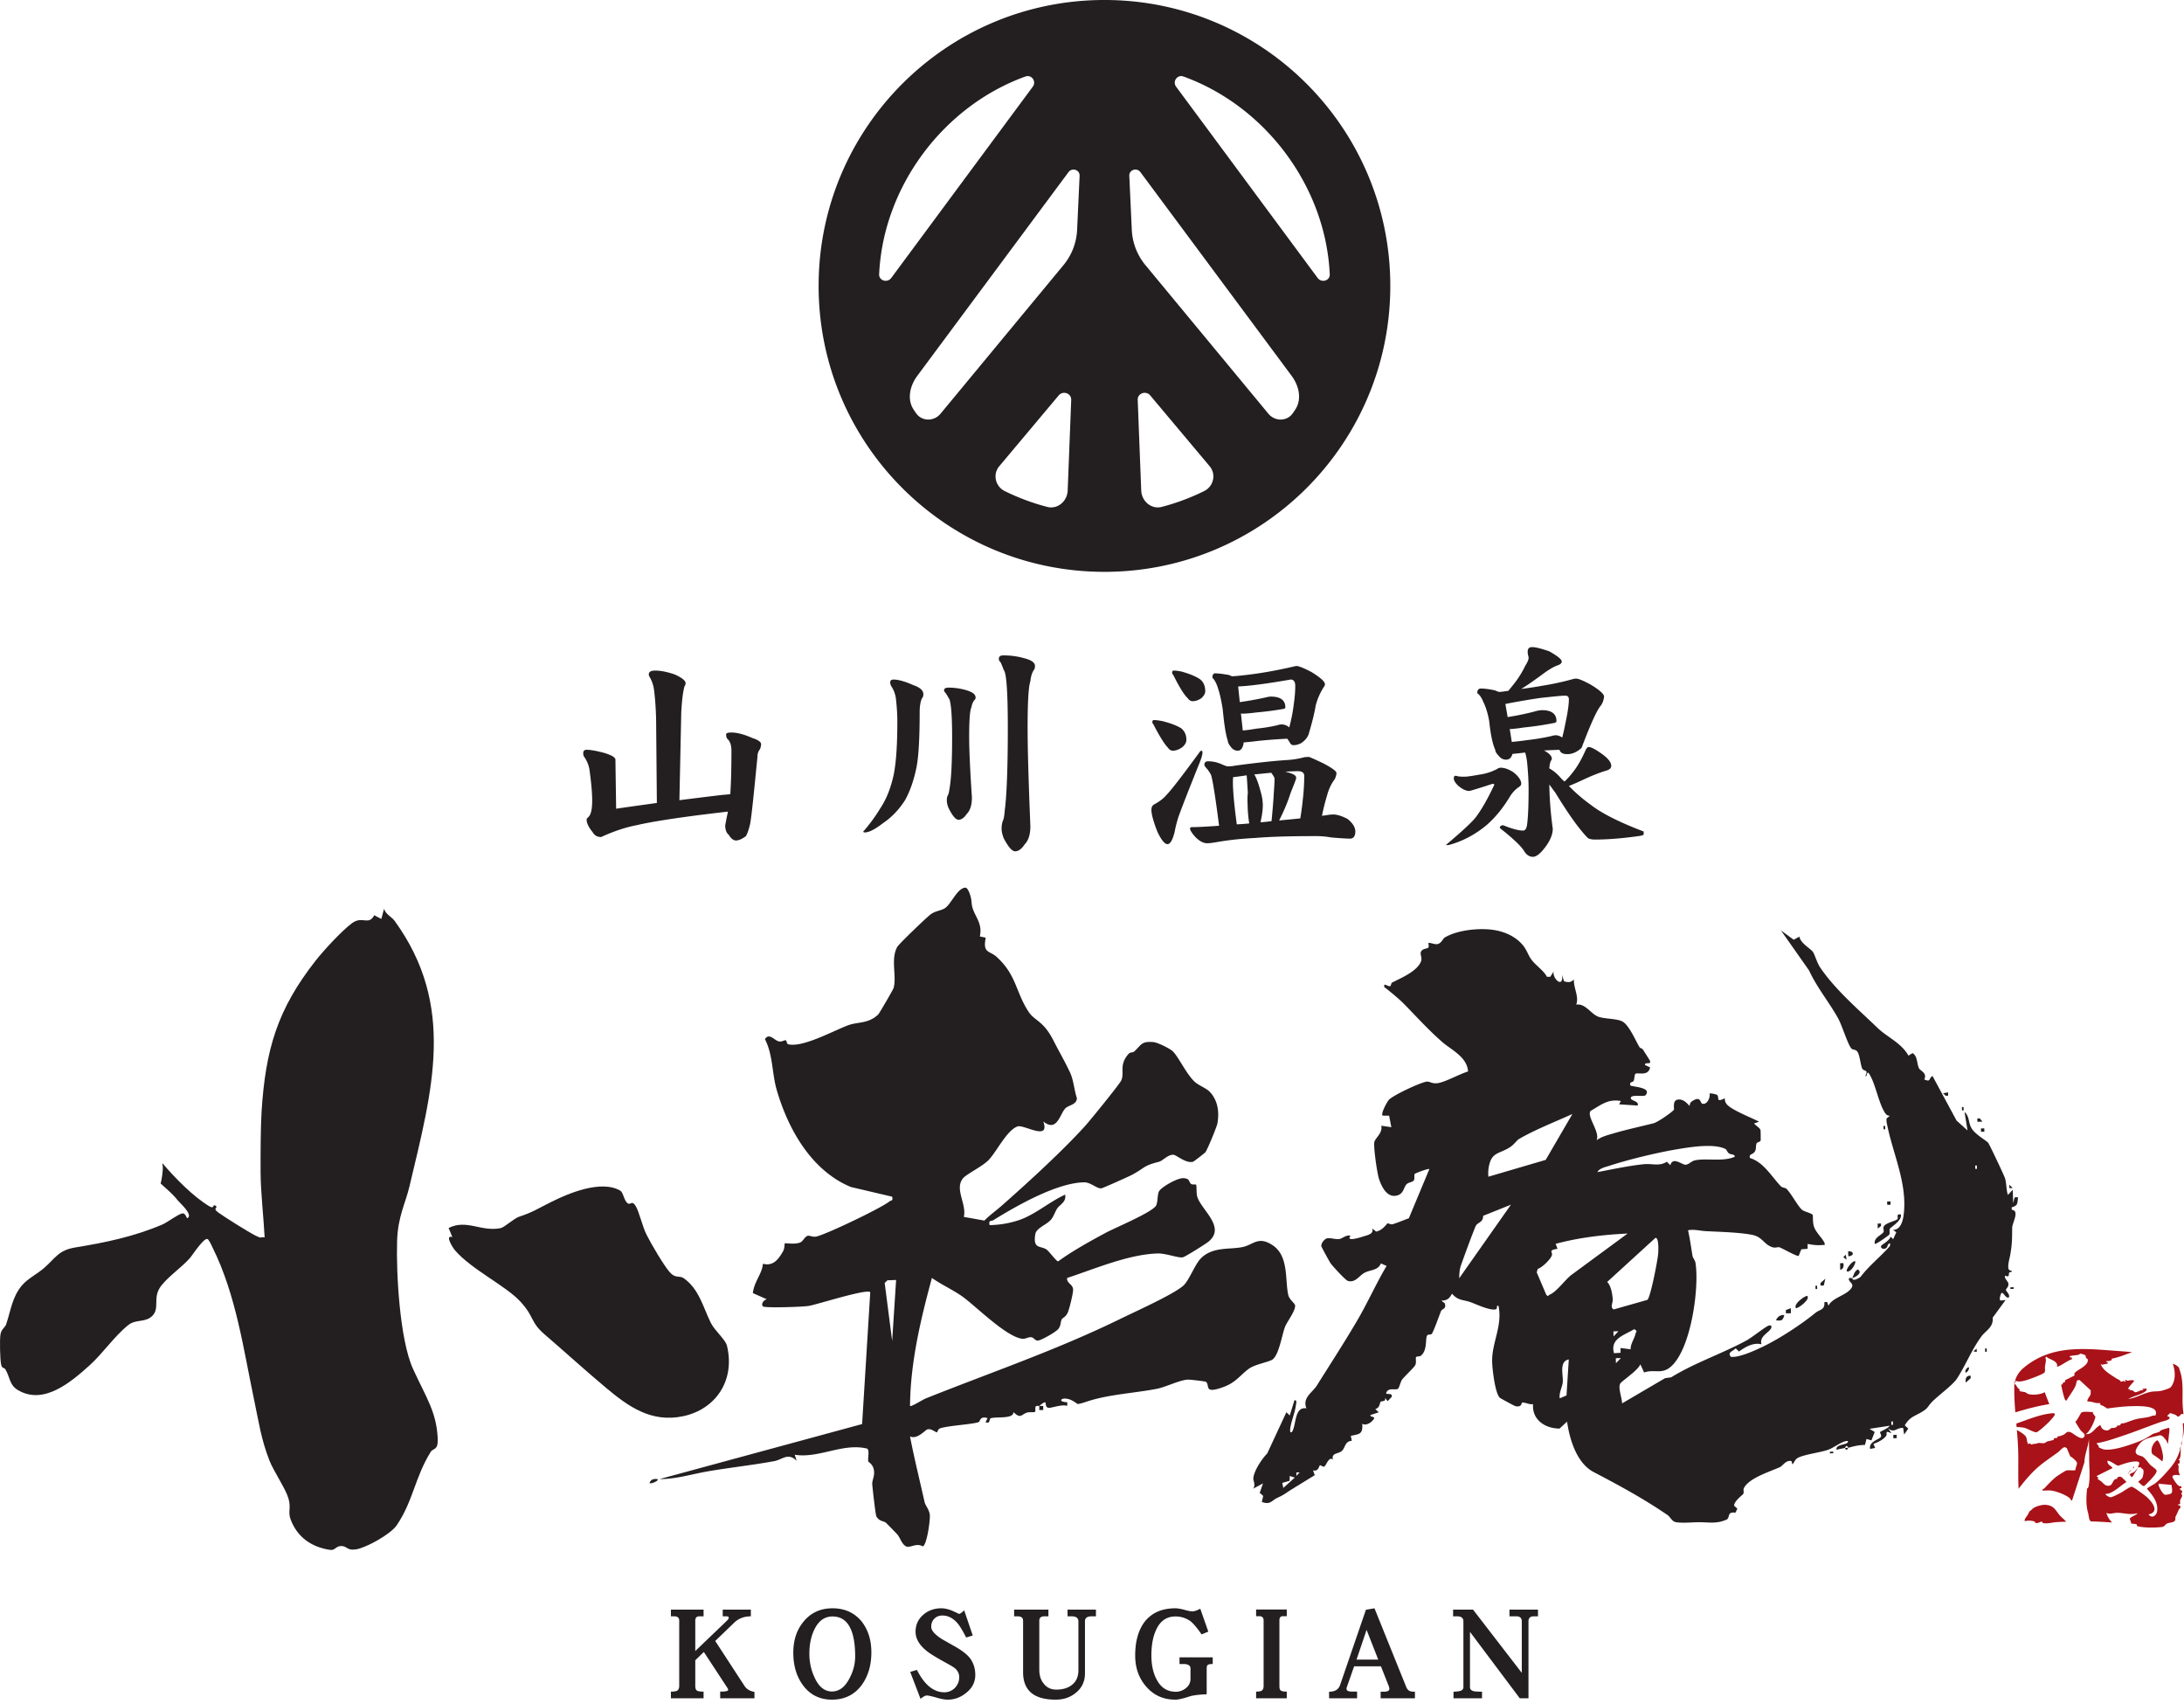
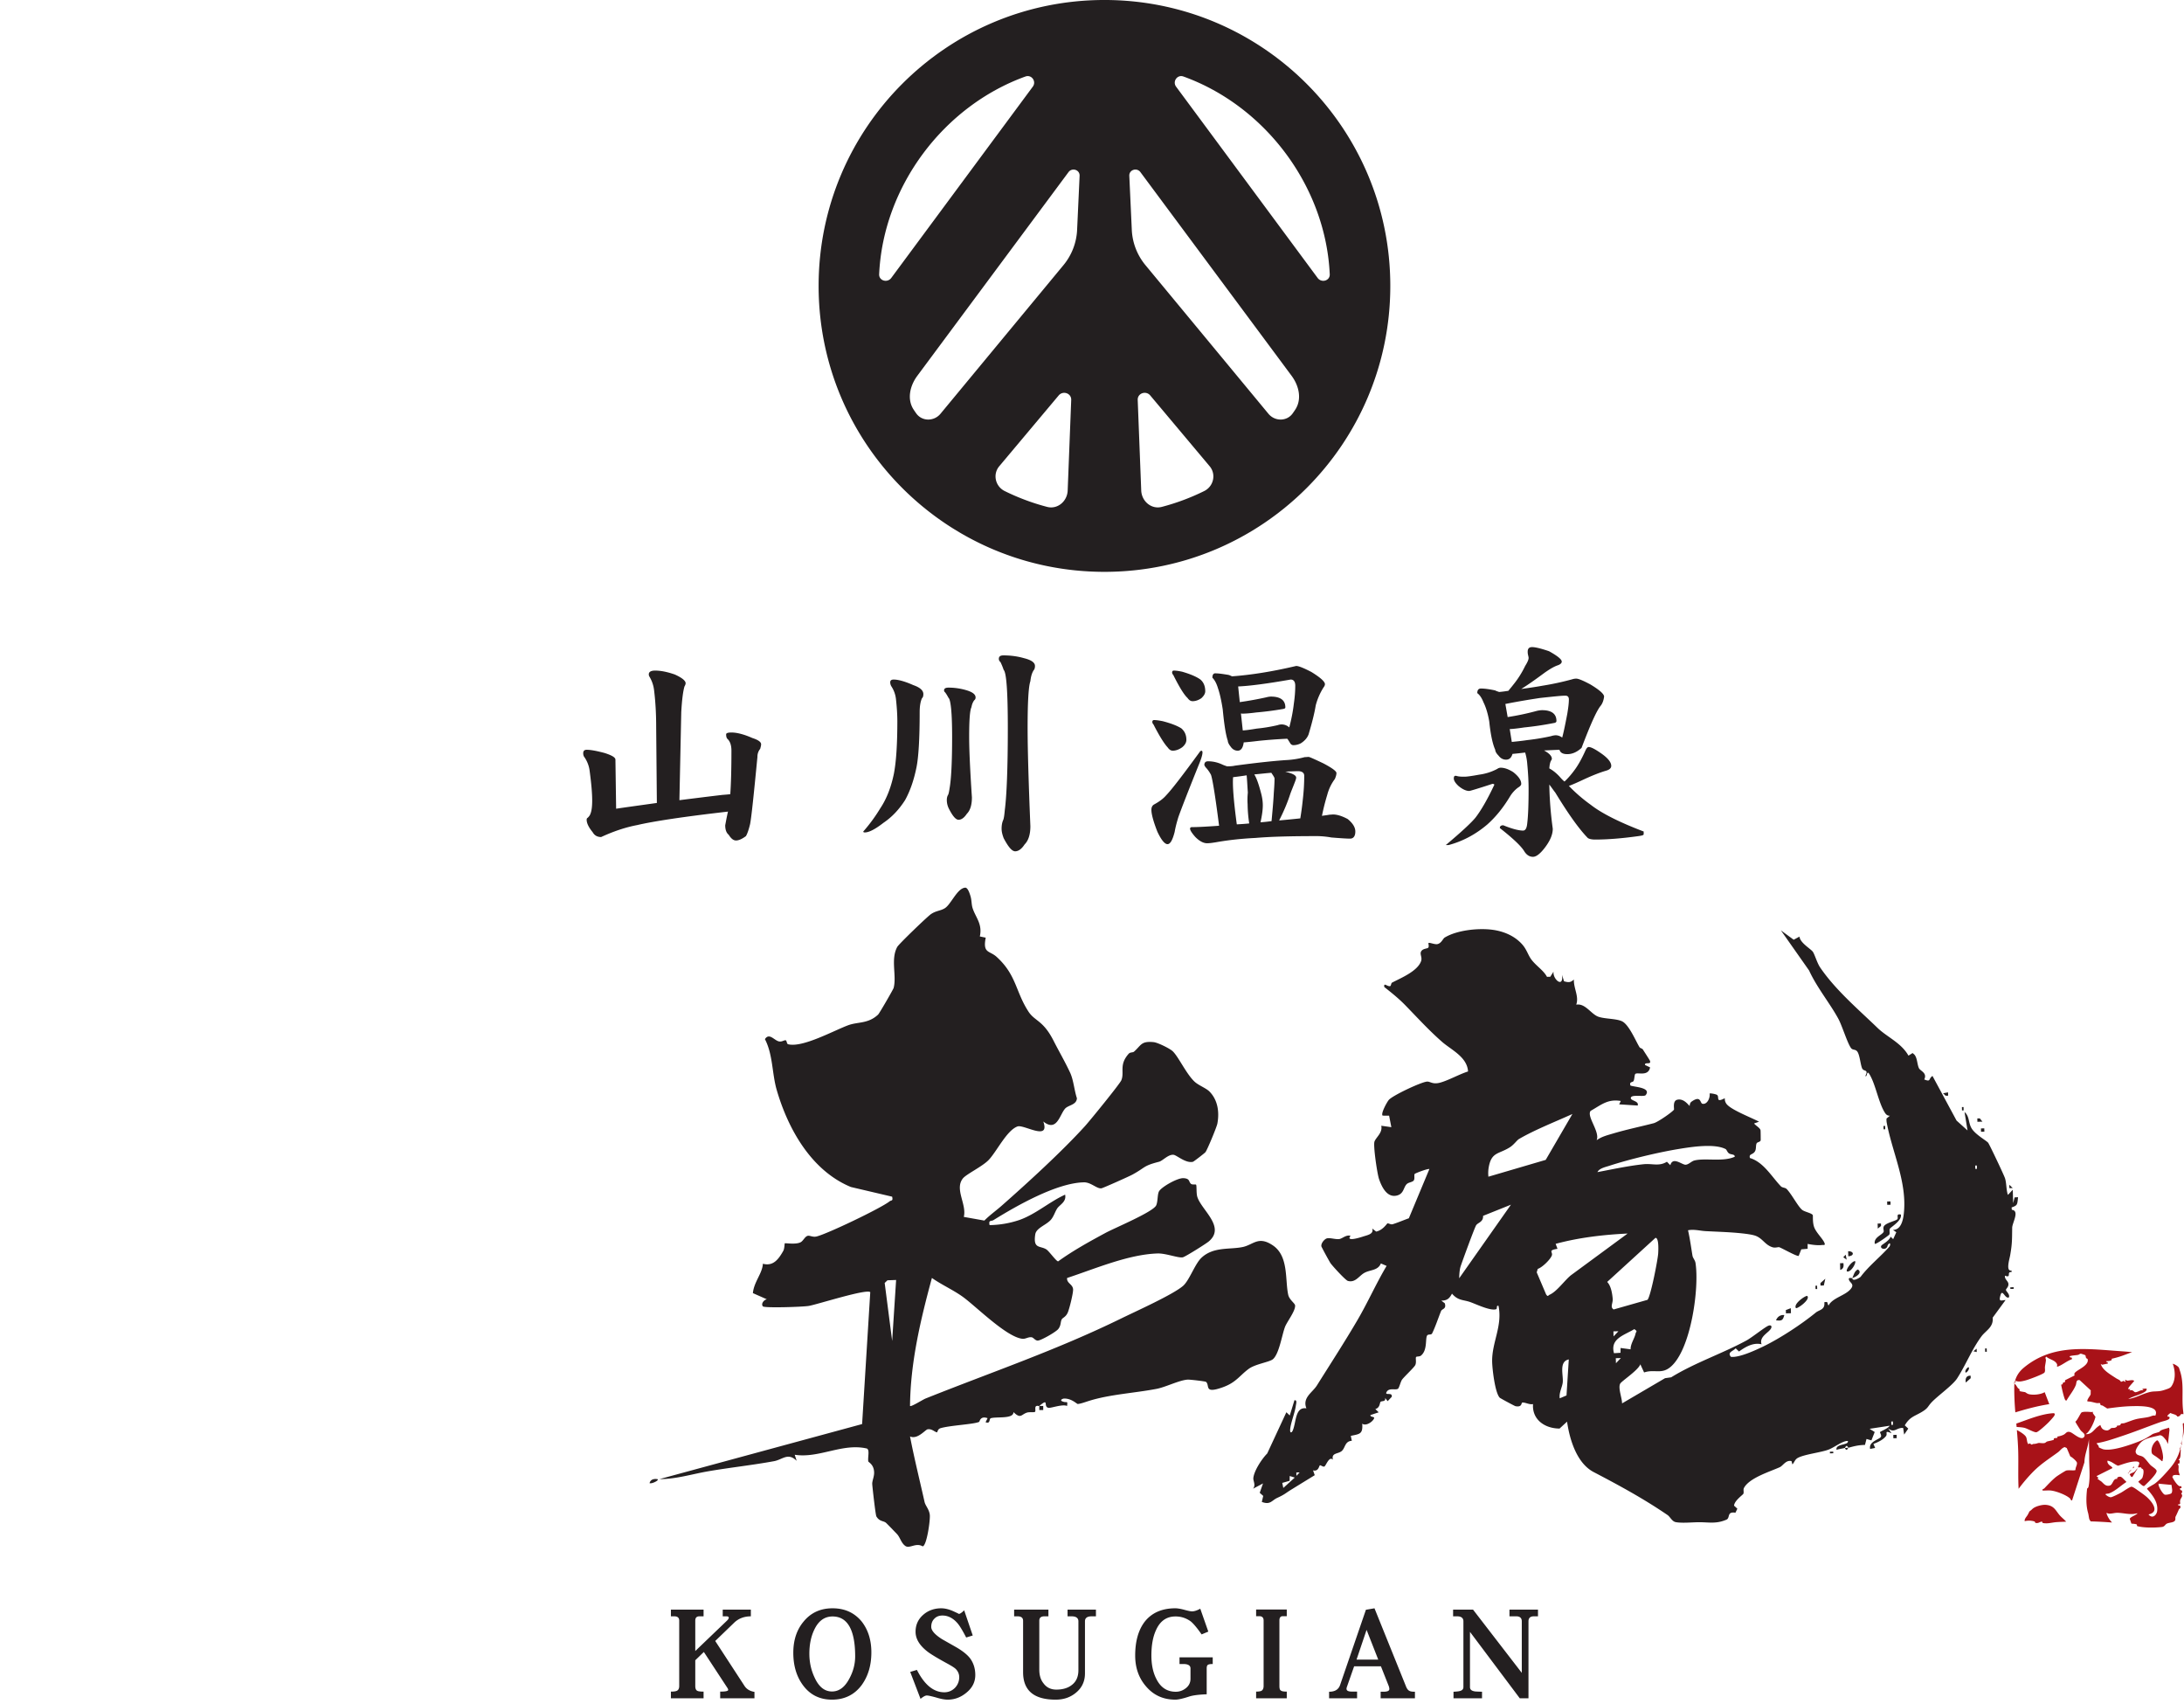
<svg xmlns="http://www.w3.org/2000/svg" width="200" height="156" fill="none">
-   <path d="M36.365 113.6c.072-2.234.759-3.412 1.13-4.979 2.11-8.881 4.274-16.546-1.36-24.32-.274-.377-.811-.583-.966-1.098-.091.31-.161.614-.245.923-.214-.117-.443-.206-.647-.34-.532.994-1.092.022-2.044.73-.951.709-2.588 2.486-3.34 3.444-3.48 4.433-4.581 8.105-4.94 13.816-.085 1.371-.098 3.848-.089 5.603.01 1.756.273 4.048.371 5.899-.473-.067-.198.164-.847-.165-.65-.329-2.835-1.694-3.411-2.117-.576-.423.07-.406-.238-.613-.309-.207-.048.364-.585.042-1.434-.862-3.108-2.551-4.278-3.933-.008.234.041.173.033.487-.009.314-.088.999-.199 1.368.561.529 1.052.893 1.562 1.539.178.226 1.23 1.138 1.002 1.528-.228.39-.187-.438-.618-.319-.432.12-1.33.814-1.805 1.016-2.61 1.11-5.235 1.65-7.934 2.088-1.574.256-1.789.938-2.91 1.911-.576.5-1.503.968-2.021 1.596-.88 1.067-.987 2.234-1.425 3.543-.098.291-.438.419-.519.919-.08.501-.037 2.288.058 2.732.094.445.277.271.389.455.446.735.343 1.434 1.175 1.92 2.325 1.353 4.754-.669 6.54-2.279 1.236-1.114 2.26-2.666 3.552-3.694.7-.556 1.564-.191 2.206-.848.642-.657.086-1.53.618-2.465.533-.936 2.028-1.9 2.848-2.855.188-.219 1.362-2.036 1.631-1.661.23.318.278.48.41.745 2.153 4.335 2.825 9.304 3.79 13.879.449 2.123.645 3.64 1.416 5.614.387.991 1.462 2.542 1.733 3.445.27.902-.06 1.242.205 1.946.624 1.652 1.92 2.532 3.599 2.786.513.078.514-.362 1.06-.351.547.01.478.445 1.357.302.878-.143 3.14-1.361 3.72-2.227 1.504-2.249 1.642-4.348 3.085-6.68.249-.401.718-.086.647-1.323-.139-2.405-1.037-3.616-2.259-6.29-1.221-2.674-1.55-8.834-1.457-11.719zm20.446-4.59c.26.153.338.891.64 1.132.303.241.393-.307.741.236.349.542.6 1.828 1.025 2.677.425.85 1.583 2.813 2.12 3.419.536.606.876.266 1.277.546 1.412.989 1.791 2.705 2.476 4.081.366.737 1.344 1.524 1.483 2.102.773 3.209-1.061 5.826-4.01 6.45-2.947.624-5.053-.916-7.051-2.587-1.998-1.67-3.807-3.33-5.62-4.884-1.37-1.175-.912-1.593-2.254-3.039-1.34-1.445-4.455-2.915-5.974-4.679-.16-.184-.986-1.444-.24-1.209-.12-.285-.222-.561-.343-.834 1.668-.824 2.94.363 4.754.018.35-.066 1.23-.892 1.697-1.047 1.3-.431 1.594-.683 3.002-1.381 1.408-.699 4.488-2.055 6.277-1.001z" fill="#231F20" />
  <path d="M82.062 117.181l-.793.029-.254.244.685 5.308.362-5.581zm13.11 11.535c-.029.025-.23-.068-.323.049-.085.107.004.421-.06.481-.088.084-.51.001-.746.077-.532.17-.556.61-1.234-.046.013.651-1.524.402-2.066.557-.198.057-.014.551-.489.369l.185-.369c-.68-.243-.725.315-.77.336-.47.226-2.604.313-3.522.575-.314.089-.283.392-.345.383-.22-.031-.452-.339-.854-.276-.212.033-.923.96-1.612.655.387 2.009.884 3.992 1.33 5.991.08.362.422.665.481 1.192.052.472-.278 2.817-.653 2.879-.616-.371-1.195.233-1.582-.034-.391-.271-.48-.786-.768-1.09-.206-.216-.833-.87-1-1.024-.233-.212-.59-.094-.89-.595-.076-.127-.357-2.623-.378-2.948-.02-.311.185-.67.172-1.09-.022-.728-.512-.908-.53-.993-.074-.35.145-1.025-.122-1.18-2.244-.531-4.379.916-6.62.568l.18.556c-.797-.794-1.288-.112-2.076.032-1.981.363-4.042.584-6.004.921-1.49.255-2.976.727-4.483.72l18.555-5.039.747-12.075c-.326-.33-4.799 1.109-5.615 1.256-.538.097-4.082.208-4.218.044-.2-.24.1-.604.363-.648l-1.278-.565c.097-1.037.868-1.799.915-2.69.937.252 1.422-.391 1.864-1.17.123-.216.114-.67.14-.694.055-.05.985.131 1.444-.099.257-.129.393-.536.67-.596.183-.039.447.148.798.064.98-.236 5.89-2.583 6.69-3.219.151-.12.331.003.23-.425l-3.777-.886c-3.58-1.477-5.73-5.234-6.79-8.875-.444-1.525-.337-3.221-1.082-4.66.388-.61.836.094 1.265.202.277.07.473-.114.622-.101.127.01.094.328.234.364 1.319.34 4.179-1.25 5.506-1.74.886-.327 1.813-.116 2.733-.97.12-.11 1.391-2.31 1.427-2.448.293-1.134-.294-2.61.332-3.754.142-.26 2.737-2.758 3.078-2.994.477-.329.888-.3 1.283-.55.556-.35 1.11-1.774 1.813-1.871.282-.09.474.588.529.765.12.39.085.764.196 1.105.286.873.913 1.44.662 2.589l.54.112c-.292 1.461.345 1.166.993 1.754 1.827 1.655 1.725 3.177 2.921 5.015.58.89 1.342.78 2.303 2.678.45.891 1.051 1.921 1.511 2.913.317.681.378 1.613.622 2.34-.032.624-.791.616-1.09.959-.494.567-.75 2.165-1.99 1.169.652 1.838-1.783.25-2.358.454-.989.353-1.908 2.307-2.653 3.079-.578.597-2.041 1.287-2.356 1.686-.775.985.376 2.36.089 3.516l1.883.336c.486-.494 1.056-.895 1.571-1.348 2.368-2.085 5.555-4.994 7.649-7.306.437-.482 3.183-3.851 3.322-4.189.31-.747-.241-1.4.673-2.428.14-.158.38-.099.483-.188.67-.588.639-.99 1.802-.876.379.037 1.479.582 1.743.83.529.498 1.25 2.084 2.005 2.788.375.349 1.064.591 1.379.917.757.783.905 1.88.709 2.926-.061.326-.924 2.397-1.088 2.609-.074.096-1.075.866-1.145.883-.667.161-1.479-.606-1.782-.639-.483-.052-.99.551-1.326.637-1.496.384-1.189.499-2.461 1.189-.299.162-2.659 1.217-2.811 1.241-.418.065-.957-.556-1.602-.546-2.48.042-6.149 2.133-8.284 3.455-.228.141-.463-.039-.36.46a8.92 8.92 0 002.726-.468c1.496-.526 2.758-1.669 4.192-2.32.142.657-.503.928-.72 1.256-.207.312-.317.733-.582 1.04-.427.493-1.34.741-1.433 1.339-.21 1.362.444 1.015 1.014 1.376.255.161.904 1.094 1.082 1.096 1.367-.986 2.864-1.81 4.34-2.607.835-.452 4.354-1.916 4.637-2.517.167-.357.101-1.034.271-1.305.253-.402 1.684-1.22 2.23-1.188.626.036.456.338.696.526.123.096.408.017.456.071.072.079.011.775.112 1.105.369 1.215 2.626 2.758 1.053 4.09-.253.213-2.114 1.383-2.368 1.451-.381.1-1.556-.374-2.326-.349-2.691.088-5.734 1.409-8.279 2.244-.058.48.502.555.546 1.023.03.324-.328 1.762-.478 2.122-.175.425-.461.482-.553.634-.138.227-.048.532-.319.887-.209.275-1.57 1.047-1.869 1.065-.24.015-.388-.262-.558-.298-.302-.062-.565.164-.853.135-1.432-.139-4.163-2.873-5.397-3.79-.879-.653-2-1.143-2.9-1.78-1.036 3.818-1.968 7.735-2.004 11.719.092.106 1.169-.58 1.424-.682 6.069-2.425 12-4.43 17.943-7.342 1.285-.63 4.732-2.176 5.644-2.977.572-.504 1.077-2.002 1.676-2.566 1.099-1.033 2.584-.735 3.772-.983.996-.209 1.436-1.052 2.773-.147 1.459.988 1.099 3.153 1.402 4.521.1.452.607.771.628.964.056.495-.747 1.507-.923 1.974-.286.757-.538 2.479-1.11 2.959-.315.264-1.61.434-2.224.89-.839.625-1.154 1.244-2.364 1.677-1.76.628-1.159-.159-1.534-.492-.064-.057-1.5-.221-1.685-.208-.779.055-2.007.685-2.834.844-2.036.391-4.285.503-6.201 1.104-.285.089-.767.268-1.027.282-.085.004-.566-.518-1.257-.496-.135.004-.517.179-.008.306.283.07.344-.123.289.372-.432-.194-1.495.223-1.72.169-.495-.12.112-.957-.829-.168l.363.001v.37h-.362v-.371zm-34.962 6.7c.189.09-.49.444-.727.368.09-.357.403-.419.727-.368zm58.359-.145l-.464-.144-.006.438-.676.194.096.462 1.05-.95zm.449-.473l-.306.007.008.307.298-.314zm54.333-4.358l-.008-.306-.151.004.008.306.151-.004zm-24.923-6.109l-.461.011.013.461.448-.472zm-4.766.124c-.928.189-.484 1.441-.553 2.1-.045.433-.359.956-.274 1.46l.618-.263.209-3.297zm4.547-2.58l-.46.011.012.461.448-.472zm1.113 1.655c-.012-.508.365-.991.457-1.445.039-.19.22-.176-.117-.404-.926.565-2.233.863-1.861 2.204l.599-.038.004-.441.918.124zm1.546-4.531c.292-.301.94-3.645.98-4.24.016-.248.081-1.451-.25-1.434l-4.42 4.035c.349.356.458 1.036.504 1.529.04.42-.269.771.088.992l3.098-.882zm-1.819-6.069c-2.205.106-4.456.366-6.59.943l.169.454c-.918.143-.395.289-.522.62-.141.37-.882 1.092-1.287 1.219l-.095.314.863 2.027c.178.247.164.093.328.02.651-.288 1.355-1.296 1.93-1.769l5.204-3.828zm-10.683-2.642l-2.553 1.023c.031.569-.471.61-.634.86-.15.23-1.27 3.305-1.416 3.745-.107.321-.128.767-.138 1.11l4.741-6.738zm42.672-3.281l-.007-.306-.151.004.008.306.15-.004zm-23.009-1.806c-1.02-.537-3.146-.201-4.267-.018-1.925.314-4.567.95-6.419 1.554-.336.109-.898.224-1.056.57 1.387-.263 2.805-.572 4.211-.722.821-.087 1.426.221 2.15-.228l.313.317c.221-.813 1.048-.049 1.381-.045.286.003.547-.319.822-.387 1.007-.251 2.615.15 3.697-.343.012-.251-.346-.177-.533-.31-.152-.109-.212-.343-.299-.388zm-14.036-3.215c-1.546.704-3.43 1.438-4.891 2.289-.183.106-.462.519-.828.753-1.004.641-1.668.419-1.931 1.765a3.078 3.078 0 00-.041.933l5.247-1.54 2.444-4.2zm24.954 30.571c-.244.069-.518.092-.763.173-.107-.485.746-.44.983-.64.209-.249-.141-.164-.279-.114-.475.167-.982.56-1.439.735-.703.267-2.249.436-2.825.766-.27.154-.29.389-.483.591l-.082-.304c-.511-.13-.78.423-1.073.556-.897.408-2.798.978-3.285 1.907-.084.16.02.395-.058.537-.057.102-.818.624-.846 1.08l.302.277-.176.368c-.818-.131-.456.478-.824.636-.906.391-1.561.243-2.426.234-.632-.007-1.648.107-2.23-.012-.328-.067-.504-.486-.734-.644-2.21-1.511-4.465-2.732-6.765-3.934-1.556-.812-2.205-2.986-2.44-4.618l-.687.633c-1.381-.007-2.533-.844-2.428-2.242-.314.082-.731-.175-.986-.136-.109.017.014.444-.617.331-.08-.015-1.388-.719-1.446-.777-.436-.445-.685-2.646-.696-3.31-.029-1.768.964-3.261.582-5.102-.26-.059-.054.273-.245.32-.553.135-1.778-.464-2.348-.666-.619-.22-1.106-.112-1.667-.77-.24.448-.435.634-.98.64l.318.238c.178.549-.246.49-.34.719-.25.619-.532 1.474-.816 2.042-.09.18-.373.028-.469.212-.163.309.045 1.357-.568 1.832-.118.091-.377.056-.427.115-.083.098.053.485-.085.75-.119.23-.989 1.035-1.203 1.322-.136.183-.266.773-.381.842-.247.145-.811-.118-1.037.291-.208.377.564-.035.471.445l-.375.396-.234-.299c.093.371-.317.258-.412.36-.091.096-.045.547-.482.661l.308.3-.759.252c-.015.271.571.04.244.456-.191.245-.692.556-.993.33.073.962-.233.945-1.047 1.117l.094.454c-.659.034-.584.663-.94.947-.34.272-.951.143-.79.787-.346-.37-.624.529-.78.617-.121.066-.353-.15-.416-.105-.082.059-.121.59-.625.459l.155.442c-.734.451-1.472.904-2.206 1.357-.493.305-.523.397-1.218.716-.529.244-.634.67-1.422.375l.128-.551-.32-.285.301-.858-.909.484c.269-.35-.005-.706.024-.979.07-.676.779-1.752 1.27-2.246l1.754-3.775.311.297.428-1.394c.276-.044.149.332.128.495-.09.676-.488 1.615-.522 2.205-.02.333.146.283.237.074.336-.774.201-2.191 1.253-2.035-.392-.977.552-1.444.96-2.094 1.222-1.948 2.575-4.035 3.727-6.006.94-1.61 1.704-3.336 2.657-4.94l-.524-.225c-.271.663-.951.562-1.497.855-.507.272-.822.934-1.522.746-.221-.059-1.427-1.38-1.602-1.637a32.43 32.43 0 01-.819-1.504c-.083-.259.236-.662.474-.749.266-.097.832.108 1.16.054.294-.048.622-.415 1.03-.297-.479.587.92.14 1.108.078.445-.148 1.044-.232.874-.746l.362.282c.619-.13.972-.723 1.033-.749.08-.033.312.127.475.076.501-.156.991-.37 1.485-.547l1.882-4.509c-.2-.035-1.302.391-1.344.448-.079.102.024.419-.083.591-.1.16-.449.174-.618.316-.342.287-.265.907-.929 1.072-.906.226-1.388-.785-1.639-1.511-.166-.48-.547-3.072-.414-3.433.147-.398.76-.804.619-1.444l.924.13-.205-1.05-.592-.006c-.197-.175.401-1.252.569-1.444.356-.405 2.945-1.628 3.49-1.67.31-.023.512.284 1.212.092.777-.214 1.74-.764 2.55-1.022-.083-1.332-1.541-1.976-2.384-2.714-1.215-1.064-2.265-2.222-3.39-3.375-.583-.597-1.243-1.125-1.895-1.64-.073-.454.259-.042.519-.078.114-.016.089-.271.191-.325.782-.413 2.322-1.03 2.656-1.962.126-.352-.125-.624-.003-.876.145-.3.575-.256.664-.366.091-.111-.009-.388.02-.421.068-.077.573.149.811.1.374-.078.508-.5.67-.6 1.108-.678 3.075-.89 4.389-.712 1.035.139 2.056.573 2.743 1.373.393.458.515.965.814 1.357.449.592 1.098.971 1.423 1.576l.302-.006.297-.468c-.085.706.944 1.56.779.288l.182.595c.411.111.587.129.903-.163-.027.82.485 1.543.216 2.301.833-.147 1.352.865 2.026 1.105.582.207 1.633.166 2.161.415.647.303 1.27 1.828 1.608 2.373.061.099.248.113.309.214.123.201.609.937.644 1.026.163.42-.513.068-.448.392l.463.218c-.165.857-1.124.428-1.347.594-.087.065-.078.48-.161.643-.085.167-.42.042-.291.426.342.138 1.945.171 1.395.876-.152.194-1.38-.111-1.362.279.013.25.77.256.63.675l-1.695-.109.147-.309c-1.204-.202-1.795.364-2.761.905-.396.507.882 1.918.549 2.69.438-.326.975-.458 1.488-.611 1.262-.375 2.505-.629 3.739-.948.371-.096 1.664-.989 1.852-1.235.048-.062-.149-.798.296-.912.653-.167 1.099.6 1.151.558-.009-.131.049-.302.153-.376.893-.641.778.133 1.01.184.437.096.724-.552.657-.933.056-.052.577.049.681.123.25.176-.172.763.712.301a.772.772 0 00.239.619c.525.521 2.199 1.164 2.894 1.532l-.455.163c.144.193.545.398.593.618.01.045.02.871.013.916-.026.163-.301.168-.361.269-.103.173-.037.48-.137.698-.182.398-.611.237-.486.662 1.245.376 1.972 1.683 2.83 2.585.143.15.396.109.539.257.466.485 1.034 1.604 1.417 1.908.231.182.854.282.969.475.03.051-.038.683.136 1.128.196.499.756 1.012.925 1.395.127.289-.088.197-.212.214-.378.054-.94-.021-1.321-.1l.002.447-.582.051-.24.601c-.193.052-1.456-.674-1.77-.792-.107-.04-.354.08-.612.003-.737-.219-.923-.872-1.68-1.089-.513-.147-1.582-.235-2.152-.273-.815-.053-1.515-.075-2.303-.117-.524-.028-1.059-.19-1.616-.079.177.767.279 1.554.409 2.331.035.208.236.407.276.658.361 2.296-.417 7.938-2.277 9.514-.851.721-1.471.188-2.43.514l-.346-.749c-.183.543-1.711 1.533-1.842 1.772-.217.395.18 1.347.168 1.81l3.937-2.308.561-.08c2.167-1.338 4.649-2.156 6.889-3.369.52-.282 1.73-1.263 2.039-1.364.196-.064.308.03.233.221-.166.416-1.13.754-.883 1.487-.764-.178-1.452.224-2.068.663l-.304-.294c-.242.28-.791.35-.433.783.755.084 2.217-.591 2.948-.943 1.54-.741 3.524-2.048 4.817-3.105.334-.274.875-.25.785-.949.412-.095.225.093.39.297.363-.709 1.53-.903 2.034-1.518.4-.49-.163-.565-.178-.914-.007-.157.284-.052.309-.086.124-.17.174-.625.518-.78.492.299-.254.74-.518.78.036.373.638-.005.766-.101.751-1.005 1.804-1.825 2.625-2.752.156-.176.097-.533-.146-.136-.077.52-.807.314-.554-.001.067-.084.727-.441.825-.794l.237.226.287-.632-.31-.214c.837.002.978-1.13 1.025-1.801.192-2.743-1.083-5.337-1.584-7.97a1.445 1.445 0 01-.026-.425l.308-.257c-.201.007-.331-.085-.44-.249-.598-.906-.85-2.593-1.431-3.548-.275-.452-.187.311-.377.16.327-.654-.155-.368-.298-.708-.145-.34-.205-1.127-.404-1.475-.174-.303-.434-.156-.596-.359-.33-.412-.819-2.036-1.169-2.685-.75-1.392-1.971-2.87-2.684-4.431l-2.583-3.675 1.173.858.53-.286c.05.575 1.04 1.121 1.227 1.394.172.25.387 1.023.666 1.431 1.411 2.072 3.51 3.845 5.248 5.527.872.844 2.181 1.371 2.838 2.545l.379-.237.158.137c.28.305.253.908.427 1.255.129.253.783.428.48 1.025.645.262.363-.067.757-.32l2.203 4.083 1.006.907-.275-1.685c.48.402.329.991.662 1.515.359.566 1.338 1.094 1.502 1.297.114.14 1.441 2.938 1.539 3.238.151.459.105 1.053.268 1.536l.447-.472.034 1.229.136-.53.312-.018c-.07.704-.05.747-.591.939l.021.214c.742.082.041 1.193.035 1.639-.017 1.095.005 1.444-.189 2.546-.056.318-.423 1.486.128 1.37l.003.149c-.504-.066.042.581-.603.326-.065.3.273.483.31.719.05.318-.223.466-.222.587 0 .127.386.394.27.684-.356.167-.587-.828-.768-.204-.188.645.049.475.467.443l-1.183 1.616c.092.877-.632 1.178-1.028 1.714-.893 1.209-1.427 2.605-2.228 3.846-.418.646-1.849 1.644-2.384 2.242-.331.369-.273.489-.876.846-.66.391-1.07.433-1.533 1.211l.32.299-.378.546-.09-.61c-.637-.035-.801.517-1.382.036l.317.451c-.728-.3-.317.024-.509.263-.288.358-.727.55-1.15.717l.159.366-.46.091c-.145-.687.838-.856.983-1.103.09-.153-.103-.385-.076-.437.036-.068.783-.354.881-.584l-1.838.282.47.294-.302.765-.45-.129-.141.546c-.576.011-.982.107-1.53.266-.161-.393-.286.002-.308.008z" fill="#231F20" />
  <path d="M169.255 132.548c-.022.006-.147.4-.307.008l.307-.008zm4.819-21.356c.116.559-.927 1.147-1.007 1.295-.08.147.025.39-.056.539-.037.069-1.238.93-1.325.843-.126-.579.669-.807.804-1.091.057-.12-.105-.355.054-.553.236-.294 1.074-.458 1.203-.605.128-.146-.166-.533.327-.428zm-8.57 7.456c.311.323-.938 1.216-1.046 1.103-.255-.405.95-1.202 1.046-1.103zm3.633-2.25c-.15-.147.454-.96.742-.942.131.149-.382 1.054-.742.942zm-5.74 3.999c-.138.489-.231.535-.756.479.115-.325.409-.526.756-.479zm17.065 5.549l.005.227-.448.399c-.07-.367.055-.654.443-.626zm-11.654-10.308c.047.285.015.531-.289.622l-.016-.614.305-.008zm-4.801 4.586l-.46.012-.008-.304.455-.168.013.46zm3.008-2.539l-.304.007-.006-.227.448-.398-.138.618zm2.24-2.675l-.012-.46c.563-.012.575.442.012.46zm2.995-3.001l.005.228-.298.241-.013-.461.306-.008zm6.143-12.007l.009.306-.228.005-.238-.223.457-.088zm3.148 2.683l-.46.013-.008-.306.227-.005.241.298zm-1.546 22.964c-.108-.189.232-.542.292-.469.108.19-.231.542-.292.469zm-6.875-15.662l.008.306-.306.008-.008-.306.306-.008zm-4.013 5.335l-.309-.222.222-.236.087.458zm4.576 16.034l.008.306-.306.008-.008-.306.306-.008zm8.027-28.058l.009.306-.306.008-.008-.305.305-.009zm2.606 5.468l-.306.008-.008-.306.314.298zm-3.296 15.01l-.308-.067.299-.239.009.306zm-1.199-22.122l-.151.004-.008-.306.15-.004.009.306zm-7.184 1.729l-.15.004-.009-.306.151-.004.008.306zm-6.228 14.625l-.151.004-.008-.306.151-.004.008.306zm17.992-.165l.004.151-.306.008-.004-.151.306-.008zm-2.46 5.909l-.15.004-.008-.306.15-.004.008.306zm-14.062 9.142l.004.15-.306.009-.004-.151.306-.008zM65.951 155.479v-.613c.49 0 .735-.05.735-.16a.433.433 0 00-.06-.159l-2.171-3.311-.785.759v2.355c0 .234.062.381.184.442.086.049.282.074.576.074v.613h-2.992v-.613c.27 0 .466-.025.564-.086.123-.061.197-.209.197-.43v-5.984c0-.258-.148-.392-.442-.392h-.319v-.614h2.992v.614h-.392c-.245 0-.368.134-.368.392v2.784l2.906-2.784c.098-.098.16-.184.16-.27 0-.074-.074-.122-.197-.122h-.355v-.614h2.575v.614c-.613 0-1.116.196-1.508.564l-1.754 1.692 2.661 4.083c.196.32.515.515.932.577v.589h-3.139zm10.289-7.493c-.736 0-1.288.405-1.668 1.202-.307.638-.454 1.373-.454 2.208 0 .785.16 1.508.479 2.183.392.858.92 1.275 1.593 1.275.638 0 1.166-.381 1.582-1.166.356-.649.54-1.336.54-2.047 0-2.428-.699-3.655-2.072-3.655zm2.661 6.291c-.663.883-1.57 1.325-2.71 1.325-1.128 0-2.012-.442-2.662-1.325-.588-.797-.882-1.79-.882-2.967 0-1.141.306-2.097.944-2.858.662-.809 1.545-1.214 2.649-1.214 1.116 0 1.998.405 2.661 1.202.588.748.894 1.693.894 2.833 0 1.201-.306 2.195-.894 3.004zm9.627.662c-.515.442-1.104.663-1.741.663-.27 0-.614-.061-1.055-.196-.441-.123-.736-.185-.858-.185-.147 0-.332.111-.577.307l-.944-2.465.613-.184c.699 1.374 1.533 2.049 2.514 2.049.368 0 .699-.136.969-.406.257-.269.392-.601.392-.981 0-.282-.11-.527-.307-.736-.122-.122-.355-.269-.686-.454-.994-.539-1.643-.931-1.95-1.177-.711-.563-1.055-1.152-1.055-1.79 0-.625.233-1.153.724-1.57.442-.379.993-.576 1.63-.576.32 0 .688.086 1.08.258.38.172.552.257.527.257.098 0 .27-.11.49-.331l.785 2.305-.6.185c-.331-.638-.601-1.092-.822-1.337-.392-.441-.846-.675-1.349-.675-.318 0-.564.099-.748.295-.196.196-.282.441-.282.748 0 .319.32.698.981 1.116.466.269.932.527 1.398.796.552.332.957.662 1.201.994.295.417.454.908.454 1.496 0 .638-.269 1.165-.784 1.594zm11.429-6.965c-.405 0-.601.16-.601.453v4.771c0 .735-.283 1.324-.822 1.765-.515.43-1.128.639-1.864.639-1.986 0-2.98-.834-2.98-2.515v-4.709c0-.269-.171-.404-.502-.404h-.319v-.613h3.14v.613h-.369c-.319 0-.466.135-.466.404v4.476c0 .516.123.932.392 1.263.282.381.675.565 1.166.565.6 0 1.091-.147 1.459-.455.368-.294.564-.735.564-1.324v-4.476c0-.293-.209-.453-.613-.453h-.38v-.613h2.599v.613h-.404zm10.657 4.439c-.074.049-.111.16-.111.331v2.367c-.735.025-1.25.098-1.57.196-.6.197-1.029.295-1.299.295-1.104 0-1.999-.405-2.686-1.215-.662-.76-.993-1.704-.993-2.82 0-1.287.282-2.305.846-3.066.638-.833 1.582-1.263 2.833-1.263.196 0 .491.049.858.148.355.098.576.135.662.135.197 0 .454-.074.761-.246l.736 2.097-.613.257c-.393-.563-.724-.968-.994-1.189a2.31 2.31 0 00-1.41-.454c-.821 0-1.411.43-1.778 1.263-.282.613-.417 1.386-.417 2.318 0 .858.16 1.594.478 2.183.392.761.981 1.128 1.754 1.128.343 0 .662-.11.944-.343.27-.221.404-.503.404-.847v-.944c0-.27-.22-.405-.65-.405h-.355v-.613h3.041v.613c-.22 0-.367.025-.441.074zm4.416 3.066v-.613c.22 0 .392-.025.49-.074.122-.073.196-.221.196-.442v-5.996c0-.258-.135-.393-.393-.393h-.293v-.612h2.807v.612h-.367c-.209 0-.307.135-.307.393v5.996c0 .221.036.369.135.417.086.074.27.099.539.099v.613h-2.807zm10.115-6.267l-.919 2.723h1.987l-1.068-2.723zm1.288 6.267v-.602c.282 0 .454 0 .527-.023.172-.025.27-.099.27-.233a.948.948 0 00-.049-.246l-.723-1.827h-2.453l-.662 1.888a.638.638 0 00-.037.16c0 .147.098.233.319.258.074.012.282.012.65.012v.613h-2.563v-.602c.528 0 .859-.195 1.006-.612l2.366-6.892.785-.135 2.87 7.112c.086.234.196.381.318.442.098.062.27.085.516.085v.602h-3.14zm14.017-7.505c-.319 0-.479.16-.479.453v7.052h-.796l-4.562-6.083v5.053c0 .221.135.343.417.392.024.013.245.025.687.036v.602h-2.612v-.602c.294-.011.478-.036.564-.061.221-.048.343-.171.343-.367v-6.022c0-.293-.196-.453-.564-.453h-.38v-.613h1.827l4.463 5.788v-4.722c0-.293-.171-.453-.49-.453h-.638v-.613h2.612v.613h-.392z" fill="#231F20" />
  <path d="M199.861 131.699c-.02.133-.042.264-.068.394l.039-.002c-.022-.319.117-.668.144-.972.024-.27.027-.557.022-.844-.051.018-.092.037-.109.062.046.455.04.907-.028 1.362z" fill="#A81218" />
  <path d="M198.846 136.705c-.055.076-.489.171-.616.127-.195-.066-.66-.869-.544-1.002l1.18.115c-.008.225.134.551-.02.76zm-1.518-.879c-.126.092-.692.378-.717.474.551.635 1.03 1.243.932 2.034-.045.362-.434.754-.791.311 1.045-.235.336-1.124-.101-1.539-.235-.223-.687-.528-.959-.722-.094-.067-.42-.299-.52-.274-.231.06-.713.42-.946.545-.153.083-.821.431-.948.417-.192-.022-.371-.159-.481-.268.084-.077.22-.044.331-.082.547-.188 1.11-.739 1.575-1.029l-.001-.072c-.135-.076-.387-.428-.535-.429-.183-.002-.327.061-.283.21-.381-.093-.383.528-.689.603-.396.097-.565-.217-.792-.397-.066-.051-.065-.018-.181-.13-.034-.032-.116-.036-.122-.064-.007-.037.052-.092.043-.136-.012-.055-.159-.088-.138-.15l1.425-.716c.069-.082-.226-.236-.288-.305-.112-.124-.179-.224-.148-.382.392.06.619.33.964.461.502-.154 1.029-.373 1.585-.389.694-.021.151.461.269.547.352-.032.229.015.312.097.035.034.091.023.135.103.089.164-.003.58-.073.75-.046.111-.381.327-.37.376.095.069.402.428.542.371.264-.241 1.174-1.108 1.136-1.383-.024-.173-.427-.395-.565-.535-.181-.18-.476-.619-.687-.751-.241-.151-.603-.095-.667-.44-.044-.236.322-.753.535-.937.424-.367 1.085-.44 1.668-.596.251-.03.463.32.593.459l.16.336.14-1.293-.04-.2c-.205.073-.439.123-.638.203-.183.072-.193.124-.263.187-.031.028-.519.138-.631.213-.448.302-.718.466-1.324.699-.712.274-2.418.889-3.205.668a4.287 4.287 0 01-.357-.157c-.027-.028-.014-.112-.048-.163-.03-.045-.192-.206-.16-.229.782-.123 1.574-.406 2.308-.65 1.202-.398 2.357-.866 3.543-1.287.235-.084.818-.178.823-.373.005-.165-.136-.107-.146-.113-.159-.082.15-.271.22-.344.197.112.548.13.625.323.238.038.327-.202.347-.211.04-.019.136-.009.227-.003-.011-.107-.02-.214-.032-.313-.162-1.31.125-2.482-.314-3.72-.025-.072-.047-.212-.125-.288a1.303 1.303 0 00-.513-.296c.223.6.263 1.312.008 1.843-.174.363-.256.388-.703.537-.428.143-.557.139-1.02.16-.784.037-1.564.591-2.354.689.43-.246 1.001-.359 1.43-.604.173-.1.266-.173.251-.343a1.548 1.548 0 00-.347.017c-.172.032.157.068.002.111-.075.02-.16.021-.233.047-.133.047-.375.188-.499.143-.125-.045-.182-.256-.505-.136l.098-.127-.197-.018c-.084-.086.472-.624.542-.748-.147-.141-.518 0-.655-.025-.066-.012-.093-.086-.183-.066l.048.182-.146-.038.023-.072-.297.11c-.101-.19-.274-.218-.444-.328-.561-.369-1.248-.751-1.41-1.312l.123.073.52-.109c.059-.145-.158-.097-.148-.219.19-.001.619-.028.493-.218.29-.064.61-.149.884-.242.295-.101.642-.241 1.001-.368-.554-.051-1.125-.088-1.746-.135-2.926-.226-5.738-.46-8.176 1.562-.435.361-.736.82-.834 1.368l.102-.038-.049-.142c.325.141.608.058.94-.024.269-.067 1.592-.556 1.73-.717.102-.143.033-.35.051-.525.02-.196.078-.425.088-.62.006-.106-.11-.227.035-.31.304.271.795.298.978.681.056.117-.062.261.06.225.396-.12.886-.546 1.306-.673l.002-.135c-.087-.039-.23-.01-.194-.146.243-.073.505-.072.746-.116.094-.017.175-.111.258-.111.05 0 .393.119.417.143.04.041.031.173.072.244.036.061.128.068.14.112.138.501-.693.871-1.015 1.112-.142.107-.263.205-.173.379l-.883.442c.027.255-.082.156-.176.224-.059.043.021.179-.177.171.022.212.267 1.275.373 1.408.038.047.053.062.12.049.266-.475.638-.896.845-1.405.086-.214.002-.512.358-.458l1.019.94c-.029.114.005.289-.026.388-.034.109-.407.542-.26.627.282-.008.545.094.816.143.086.015.27-.016.31.011.029.02.021.136.067.173.035.029.141.025.204.066.156.103.287.172.387.25.762-.104 1.528-.202 2.301-.217.795-.016 2.536-.044 2.105.875-.15-.052-.313.02-.46.073-.292.105-.848.138-1.233.227-.412.097-.792.274-1.158.384-.077.024-.212.005-.282.041-.047.024-.027.106-.108.147-.081.041-.224.023-.261.047-.019.011 0 .07-.023.088-.192.15-.288.093-.495.123-.055.008-.219.243-.45.218-.392-.042-.483-.272-.56-.499-.097.06-.194.123-.285.198-.324.265-.536.688-1.078.641.322-.107.784-1.029.916-1.586a5.763 5.763 0 01-.245-.344c-.006-.032.01-.07.022-.11-.055.007-.11.019-.173.015-.212-.015-.702-.063-.881.042-.089.052-.388.735-.565.836-.004.047.42.714.489.804.125.164.466.32.327.569-.244.438-.989-.312-1.276-.408-.336-.113-.383.11-.598.225-.15.08-.416.161-.587.174l.003.119-.307.044c-.039.02-.005.105-.021.123-.054.06-.488.132-.612.169-.074.022-.133.109-.228.138-.175.051-.47-.023-.575.002-.231.055-.17.068-.455.086-.128.008-.138.152-.305-.053l-.174.063c-.143-.191-.095-.51-.223-.694-.133-.192-.484-.42-.815-.591.058.673.109 1.351.125 2.042.026 1.076-.026 2.216.034 3.339a14.99 14.99 0 011.197-1.424c.775-.82 1.513-1.263 2.421-1.93.2-.148.321-.37.601-.466l.191.088.324.766c.162.059.585.441.608.575.036.21-.149.439-.132.661-.079.102-.699-.024-.895.077-.167.087-.761.46-.903.575-.366.299-.722.682-1.051 1.031-.076.081-.212.054-.168.203.237.016.503-.022.736 0 .506.047 1.403.395 1.763.712.085.074.075.218.206.191l1.128-3.479c.015-.732.351-1.418.415-2.147l.023 1.584c-.02.887.123 1.905-.059 2.78-.03.144-.131.169-.132.18-.08.758-.12 1.513.095 2.255.045.155.066.427.115.565.014.04.065.109.121.187.644.015 1.293.054 1.948.102-.038-.047-.075-.093-.116-.137a2.064 2.064 0 01-.395-.731c.095 0 .157.054.273.057.216.006.491-.081.741-.078.586.009 1.199.223 1.805.04.024.071-.04.07-.084.102-.196.146-.467.212-.602.397l.158.454c.175.007.344.023.464.064.091.032-.015.143.094.17.642.163 1.589.145 2.224.073.284-.033.292-.242.497-.324.205-.082.549-.086.676-.227.128-.142.019-.272.099-.423.08-.15.22-.472.272-.592.052-.121.161-.158.162-.212.006-.333-.162-.086-.241-.282.345-.024.163-.116.217-.375.053-.258.311-.355.089-.639.02-.038.091-.061.095-.102a.398.398 0 00-.039-.169c-.016-.035-.1-.006-.122-.041-.025-.039-.03-.115-.051-.162l.155-.021-.023-.171a.45.45 0 01-.149.005c-.23-.048-.617-.695-.688-.88.121-.011.051-.092.09-.108.163-.067.389-.041.611-.012-.048-.16-.101-.309-.114-.402-.035-.275.069-.393-.076-.643.058-.022.113-.042.173-.056-.014-.087.002-.178.009-.266l-.119-.029c.27-.222.169-.642.219-.954l-.061-.017a4.452 4.452 0 01-.878 1.663c-.343.408-.994 1.141-1.443 1.469zm-8.687 2.925c-.396-.445-.511-.915-1.285-.982-.338-.029-.885.117-1.147.301-.135.095-.155.161-.341.278-.019.012-.153.294-.19.352-.118.189-.306.358-.264.562.31-.072.58-.062.891.025.053.014.051.118.097.13.255.064.344-.068.582-.124.027-.006.024.126.114.142.454.079.775-.053 1.246-.086.29-.02.576-.027.864-.039-.025-.03-.049-.059-.072-.083-.149-.157-.347-.311-.495-.476z" fill="#A81218" />
  <path d="M187.243 127.452c-.364.216-1.016.282-1.432.187-.185-.042-.293-.16-.361-.185-.056-.021-.461-.064-.501-.105-.019-.019.001-.12-.033-.183-.02-.033-.095-.046-.123-.085-.111-.155-.166-.295-.317-.41a2.155 2.155 0 00-.02.269 25.02 25.02 0 00.099 2.361c1.02-.311 2.047-.589 3.108-.752l-.42-1.097zm-1.852 3.267c.271.067.899.441 1.098.4.198-.04.952-.74 1.126-.922.115-.119.423-.452.496-.571.081-.136.089-.258-.103-.247-1.112.07-2.316.585-3.364.948l.028.308c.245.022.493.027.719.084zm14.434 1.452l-.045-.018a7.163 7.163 0 01-.044.211l.089-.193zm-4.853 2.611l.247-.255c-.091.063-.274.151-.247.255zm-.099.11h.049v-.073h-.049v.073zm.543-.619c-.023-.038-.118.098-.097.145.094-.018.111-.08.097-.145zm.003.494c-.122.081-.315.103-.393.224l.14.205.101.024.495-.801c-.14.096-.199.251-.343.348zm2.101-2.9c-.393.266-.576.799-.461 1.176.035.114.313.253.435.346.137.103.271.201.404.311.044.037.045.078.139.062-.012-.106.045-.202.046-.307.004-.381-.195-1.167-.43-1.505-.026-.037-.06-.095-.133-.083z" fill="#A81218" />
-   <path d="M184.399 126.615c.031.018.052.038.077.057.004-.031.012-.061.017-.091l-.094.034zm15.381 5.539l.013-.061a3.71 3.71 0 01-.149.006l.136.055zm-.131.541c.032-.109.061-.218.087-.33-.049.105-.097.21-.147.314l.06.016z" fill="#A81218" />
+   <path d="M184.399 126.615c.031.018.052.038.077.057.004-.031.012-.061.017-.091l-.094.034zm15.381 5.539l.013-.061a3.71 3.71 0 01-.149.006zm-.131.541c.032-.109.061-.218.087-.33-.049.105-.097.21-.147.314l.06.016z" fill="#A81218" />
  <path d="M61.796 61.75c.654.294.99.568.99.8 0 .084-.042.19-.105.295-.126.422-.231 1.201-.295 2.361l-.169 8.05c1.18-.147 2.508-.315 3.942-.484a19.4 19.4 0 00.716-.063c.064-.885.106-2.213.106-3.983 0-.507-.127-.844-.337-1.054-.106-.085-.148-.233-.148-.443 0-.106.148-.169.485-.169.506 0 1.16.169 1.918.506.527.169.8.359.8.57 0 .126-.041.252-.084.42a1.123 1.123 0 00-.253.738c-.337 3.478-.548 5.523-.673 6.155-.127.526-.254.885-.38 1.096-.337.253-.653.4-.906.4-.254 0-.464-.189-.675-.527-.21-.168-.316-.463-.316-.864l.063-.337c.063-.337.126-.632.19-.927-.042.021-.085.021-.085.021-4.047.463-6.786.885-8.22 1.222-1.011.19-2.129.549-3.308 1.096-.36 0-.612-.147-.78-.443-.38-.463-.548-.843-.548-1.137 0-.085.02-.148.105-.19.126-.126.21-.253.232-.337.105-.232.169-.633.169-1.223 0-.717-.085-1.623-.232-2.719a2.812 2.812 0 00-.527-1.328.677.677 0 01-.063-.294c0-.212.105-.317.316-.317.379 0 .927.105 1.644.295.653.21.99.4.99.612l.064 4.489c.99-.148 2.234-.316 3.73-.527l-.063-6.977c0-1.18-.063-2.297-.19-3.33a3.11 3.11 0 00-.443-1.285c-.042-.084-.042-.148-.042-.19 0-.211.19-.337.57-.337.547 0 1.137.126 1.812.358zm31.971-1.497c.674.169 1.011.4 1.011.716 0 .169-.042.316-.126.4-.17.275-.253.612-.295.992-.169.485-.253 1.917-.253 4.278 0 1.876.084 4.869.253 9 0 .78-.19 1.328-.527 1.665-.274.421-.57.632-.864.632-.296 0-.632-.4-1.054-1.201-.127-.337-.19-.611-.19-.864 0-.295.042-.57.148-.802.063-.147.105-.463.147-.926.169-1.308.274-3.816.274-7.504 0-3.288-.126-5.058-.38-5.311a5.545 5.545 0 00-.294-.717.368.368 0 01-.148-.295c0-.21.126-.316.422-.316.654 0 1.286.084 1.876.253zm-5.291 2.93c.57.168.864.379.864.674 0 .105-.042.19-.126.253-.127.168-.21.38-.253.632-.147.295-.21 1.202-.21 2.72 0 1.159.084 3.013.252 5.542 0 .717-.168 1.202-.463 1.497-.253.38-.506.548-.76.548-.252 0-.547-.338-.905-1.054a1.78 1.78 0 01-.17-.759c0-.19.043-.358.127-.485.043-.105.085-.295.127-.59.147-.821.232-2.381.232-4.7 0-2.213-.127-3.415-.337-3.583a3.838 3.838 0 00-.296-.485c-.084-.063-.105-.126-.105-.19 0-.168.127-.252.422-.252.547 0 1.096.084 1.601.232zm-4.847-.464c.61.21.927.484.927.822 0 .19-.042.316-.126.38-.148.336-.211.758-.211 1.285 0 2.445-.105 4.13-.295 5.058-.233 1.138-.57 2.13-1.033 2.972-.549.864-1.201 1.56-1.981 2.087-.76.59-1.328.885-1.707.885-.106 0-.148-.021-.148-.084a14.93 14.93 0 001.56-2.129c.59-.885.99-1.939 1.243-3.162.211-1.096.316-2.697.316-4.805 0-.59-.042-1.265-.126-2.023a2.628 2.628 0 00-.4-1.139.74.74 0 01-.127-.4c0-.169.106-.253.316-.253.422 0 1.033.169 1.792.506zm35.447 12.202c.085-.527.169-1.117.232-1.749.084-.717.127-1.433.127-2.15 0-.252-.169-.4-.506-.421-.338 0-.759.021-1.223.042.127.042.232.063.359.105.421.127.632.275.632.443 0 .105-.064.274-.147.485-.169.443-.316.78-.401 1.033-.253.78-.59 1.58-1.012 2.402a94.34 94.34 0 001.939-.19zm-2.634.253c.084-.906.168-1.79.21-2.634.042-.527.064-.949.064-1.265 0-.084-.106-.252-.295-.527-.548.042-1.054.106-1.56.148.211.337.4.885.59 1.602.127.442.19.843.19 1.222 0 .464-.084.99-.211 1.56.358-.021.696-.064 1.012-.106zm-1.349-8.472a14.52 14.52 0 001.918-.317 1.03 1.03 0 011.054.21c.189-.715.337-1.453.421-2.19.085-.59.127-1.118.127-1.624 0-.379-.148-.569-.422-.569-2.171.38-3.773.59-4.806.632l.148 1.434a31.712 31.712 0 002.445-.443 1.71 1.71 0 01.4-.063c.886 0 1.328.337 1.328.99 0 .085-.084.127-.231.148a28.65 28.65 0 01-2.446.316c-.632.085-1.032.106-1.201.106-.084 0-.147 0-.19-.021l.169 1.56c.359-.021.78-.085 1.286-.169zm-.696 8.683a12.417 12.417 0 01-.147-1.75 6.375 6.375 0 01.021-1.074c-.042-.59-.063-1.096-.105-1.538v-.043a28.94 28.94 0 01-1.244.169c-.063.674.042 2.129.338 4.32.358-.02.737-.042 1.137-.084zm-1.875-13.594c.126.042.21.084.295.127 1.77-.127 3.73-.443 5.88-.95.232 0 .695.19 1.391.549.822.505 1.243.885 1.243 1.117 0 .084-.042.19-.125.295a5.836 5.836 0 00-.717 1.644c-.127.78-.359 1.665-.654 2.656-.126.337-.379.611-.716.822a1.514 1.514 0 01-.675.168c-.147 0-.253-.084-.337-.253-.084-.126-.148-.253-.232-.337-.885.042-1.728.105-2.572.19-.674.084-1.137.126-1.411.147-.064.506-.254.759-.548.759-.253 0-.485-.126-.654-.38-.168-.21-.253-.4-.253-.526-.189-.549-.337-1.518-.464-2.867-.126-.822-.273-1.475-.442-1.96-.127-.422-.295-.738-.506-.948 0-.253.084-.4.253-.4.337 0 .738.063 1.244.147zm-.549 8.22c.148.063.275.105.401.147.296 0 .548-.021.717-.063 1.876-.253 3.414-.421 4.615-.506a8.064 8.064 0 001.771-.274c.147 0 .274-.021.358-.021.084 0 .548.211 1.349.59.801.422 1.201.717 1.201.886 0 .168-.063.358-.147.547a4.22 4.22 0 00-.696 1.455 19.72 19.72 0 00-.484 1.918c.253-.042.484-.063.695-.106.127 0 .232-.02.316-.02.38 0 .844.147 1.349.42.464.38.696.76.696 1.14 0 .42-.169.652-.485.652-.337 0-.906-.041-1.708-.105a7.942 7.942 0 00-1.264-.126c-2.318 0-4.215.042-5.69.168-1.265.063-2.466.19-3.646.4-.275.043-.528.085-.781.085-.337 0-.695-.19-1.075-.57-.337-.379-.484-.632-.484-.758 0-.084.042-.147.168-.147.507 0 1.349-.043 2.488-.127-.338-2.656-.591-4.216-.738-4.658a3.299 3.299 0 00-.38-.569c-.126-.126-.211-.253-.231-.337 0-.211.105-.337.337-.337.463 0 .906.105 1.348.316zm-3.709-8.515c.717.21 1.286.442 1.665.716.295.253.442.612.442 1.075 0 .211-.126.422-.357.632-.275.19-.549.274-.801.274-.169 0-.317-.084-.465-.294-.336-.316-.758-1.012-1.306-2.108a.324.324 0 01-.105-.232c0-.105.062-.168.147-.168.211 0 .485.041.78.105zm-1.771 4.532c.717.189 1.287.4 1.687.652.295.254.463.59.463 1.054 0 .232-.126.464-.379.675-.295.21-.59.316-.865.316-.168 0-.316-.084-.463-.295-.316-.337-.759-1.033-1.306-2.108a.322.322 0 01-.106-.232c0-.105.063-.169.148-.169.231 0 .505.043.821.107zm3.626 2.845c0 .19-.084.505-.253.927-1.054 2.613-1.707 4.3-1.96 5.017-.126.421-.253.863-.337 1.348-.19.738-.401 1.117-.654 1.117s-.569-.379-.927-1.138c-.379-.97-.548-1.623-.548-2.003 0-.21.063-.379.232-.484.505-.274.864-.548 1.117-.843.527-.548 1.56-1.897 3.098-4.005.021-.042.063-.063.148-.084.042.021.084.063.084.148zm29.737-1.117a20.933 20.933 0 002.17-.359 1.65 1.65 0 01.422-.084c.232 0 .442.084.611.211.148-.548.295-1.286.464-2.17.084-.507.147-.95.147-1.33 0-.21-.105-.336-.316-.336-.379 0-1.138.084-2.318.21-.843.127-1.897.295-3.182.549l.21 1.2a23.9 23.9 0 002.677-.568 2.55 2.55 0 01.464-.064c.885 0 1.327.338 1.327.99 0 .107-.084.17-.252.19-.97.19-1.855.317-2.698.401-.696.106-1.139.148-1.328.148l.189 1.18c.38-.042.864-.084 1.413-.168zm2.002-8.136c.758.422 1.159.738 1.159.949 0 .147-.147.273-.421.358-.338.126-.717.358-1.138.653-.823.611-1.539 1.117-2.151 1.496.591-.084 1.223-.168 1.918-.295a25.486 25.486 0 002.74-.59c.127-.042.254-.063.38-.063.21 0 .653.19 1.285.527.844.505 1.265.885 1.265 1.117-.041.337-.147.633-.316.843-.379.464-.949 1.75-1.749 3.857-.422.38-.844.57-1.307.57-.4 0-.633-.127-.716-.401-.486.02-.949.042-1.413.063.464.253.717.506.717.759 0 .063-.042.126-.085.19-.084.168-.126.4-.147.695.316.169.633.422.928.738.147.168.295.337.463.463.359-.337.675-.716.949-1.095.295-.401.632-.991.99-1.792.085-.169.169-.274.274-.274.232 0 .654.231 1.244.654.548.4.822.758.822 1.074 0 .21-.169.358-.485.443-.569.168-1.202.421-1.897.737-.632.296-1.138.527-1.497.654a14.417 14.417 0 002.003 1.728c.969.759 2.571 1.58 4.847 2.445v.253c0 .084-.168.126-.484.169-1.497.21-2.825.316-3.963.316-.337 0-.568-.064-.674-.148-.801-.822-1.792-2.213-2.972-4.152-.169-.21-.337-.464-.548-.738.021 1.328.126 2.677.316 4.047 0 .548-.253 1.117-.737 1.75-.422.548-.78.821-1.076.821-.337 0-.611-.189-.821-.547-.295-.464-1.033-1.16-2.213-2.087 0-.169.105-.253.316-.253.822.337 1.433.485 1.812.485.211 0 .338-.211.38-.654.084-.675.126-1.728.126-3.161 0-.654-.042-1.434-.126-2.319a4.83 4.83 0 00-.19-1.011 35.53 35.53 0 01-1.159.126c-.106.358-.295.527-.59.527-.275 0-.506-.126-.696-.38-.211-.21-.295-.4-.295-.526-.232-.506-.422-1.37-.548-2.593-.126-.737-.316-1.328-.527-1.749-.148-.38-.337-.675-.569-.843 0-.274.105-.422.338-.422.337 0 .779.064 1.285.169.126.063.253.105.38.147.274-.02.547-.063.842-.105.169-.21.316-.38.443-.548a8.598 8.598 0 001.096-1.728c.21-.337.316-.569.316-.738 0-.063-.021-.148-.042-.232-.042-.169-.042-.274-.042-.337 0-.274.126-.421.401-.421.294 0 .821.126 1.559.379zm-8.368 11.444c.212.042.422.042.633.042.211 0 .653-.062 1.349-.189a4.85 4.85 0 001.644-.527.516.516 0 01.316-.106c.358 0 .738.148 1.138.401.485.38.737.738.737 1.075 0 .127-.105.232-.316.359a2.94 2.94 0 00-.716.8c-.633 1.055-1.328 1.898-2.087 2.572-1.096.927-2.276 1.538-3.541 1.876h-.252c1.433-1.202 2.339-2.045 2.718-2.508.507-.654 1.097-1.665 1.729-3.014 0-.042-.064-.085-.169-.085-1.349.443-2.065.653-2.129.653-.273 0-.611-.147-.99-.463-.295-.274-.422-.506-.422-.675 0-.169.042-.252.169-.252.042 0 .105.02.189.041zm-12.827-45.619l-12.961-17.51c-.353-.477.112-1.134.67-.932 7.523 2.719 13.031 10.08 13.4 18.103.028.598-.753.82-1.109.339zM118.614 37.5c-.075.114-.153.228-.233.34-.533.755-1.636.75-2.224.04l-11.282-13.63a5.463 5.463 0 01-1.232-3.236l-.227-4.918c-.025-.552.687-.783 1.017-.338l13.846 18.648c.678.913.959 2.143.335 3.094zm-8.341 7.456a20.43 20.43 0 01-3.881 1.449c-.957.249-1.845-.514-1.884-1.502l-.322-8.291c-.024-.613.753-.879 1.147-.41l5.442 6.482c.617.735.359 1.848-.502 2.272zM98.638 21.015a5.465 5.465 0 01-1.232 3.235L86.125 37.88c-.589.711-1.691.715-2.225-.038-.08-.113-.158-.227-.233-.341-.624-.95-.343-2.18.335-3.094l13.846-18.648c.33-.445 1.043-.214 1.017.338l-.227 4.918zm-.865 23.89c-.038.987-.927 1.75-1.883 1.5a20.415 20.415 0 01-3.882-1.448c-.861-.424-1.12-1.537-.502-2.272l5.441-6.481c.395-.47 1.172-.204 1.149.409l-.323 8.291zm-16.155-19.46c-.356.48-1.136.259-1.11-.34.37-8.021 5.878-15.383 13.4-18.102.56-.202 1.025.455.671.931l-12.96 17.51zM101.141-.001C86.684 0 74.965 11.72 74.965 26.176s11.719 26.176 26.176 26.176c14.457 0 26.176-11.72 26.176-26.176 0-14.457-11.719-26.177-26.176-26.177z" fill="#231F20" />
</svg>